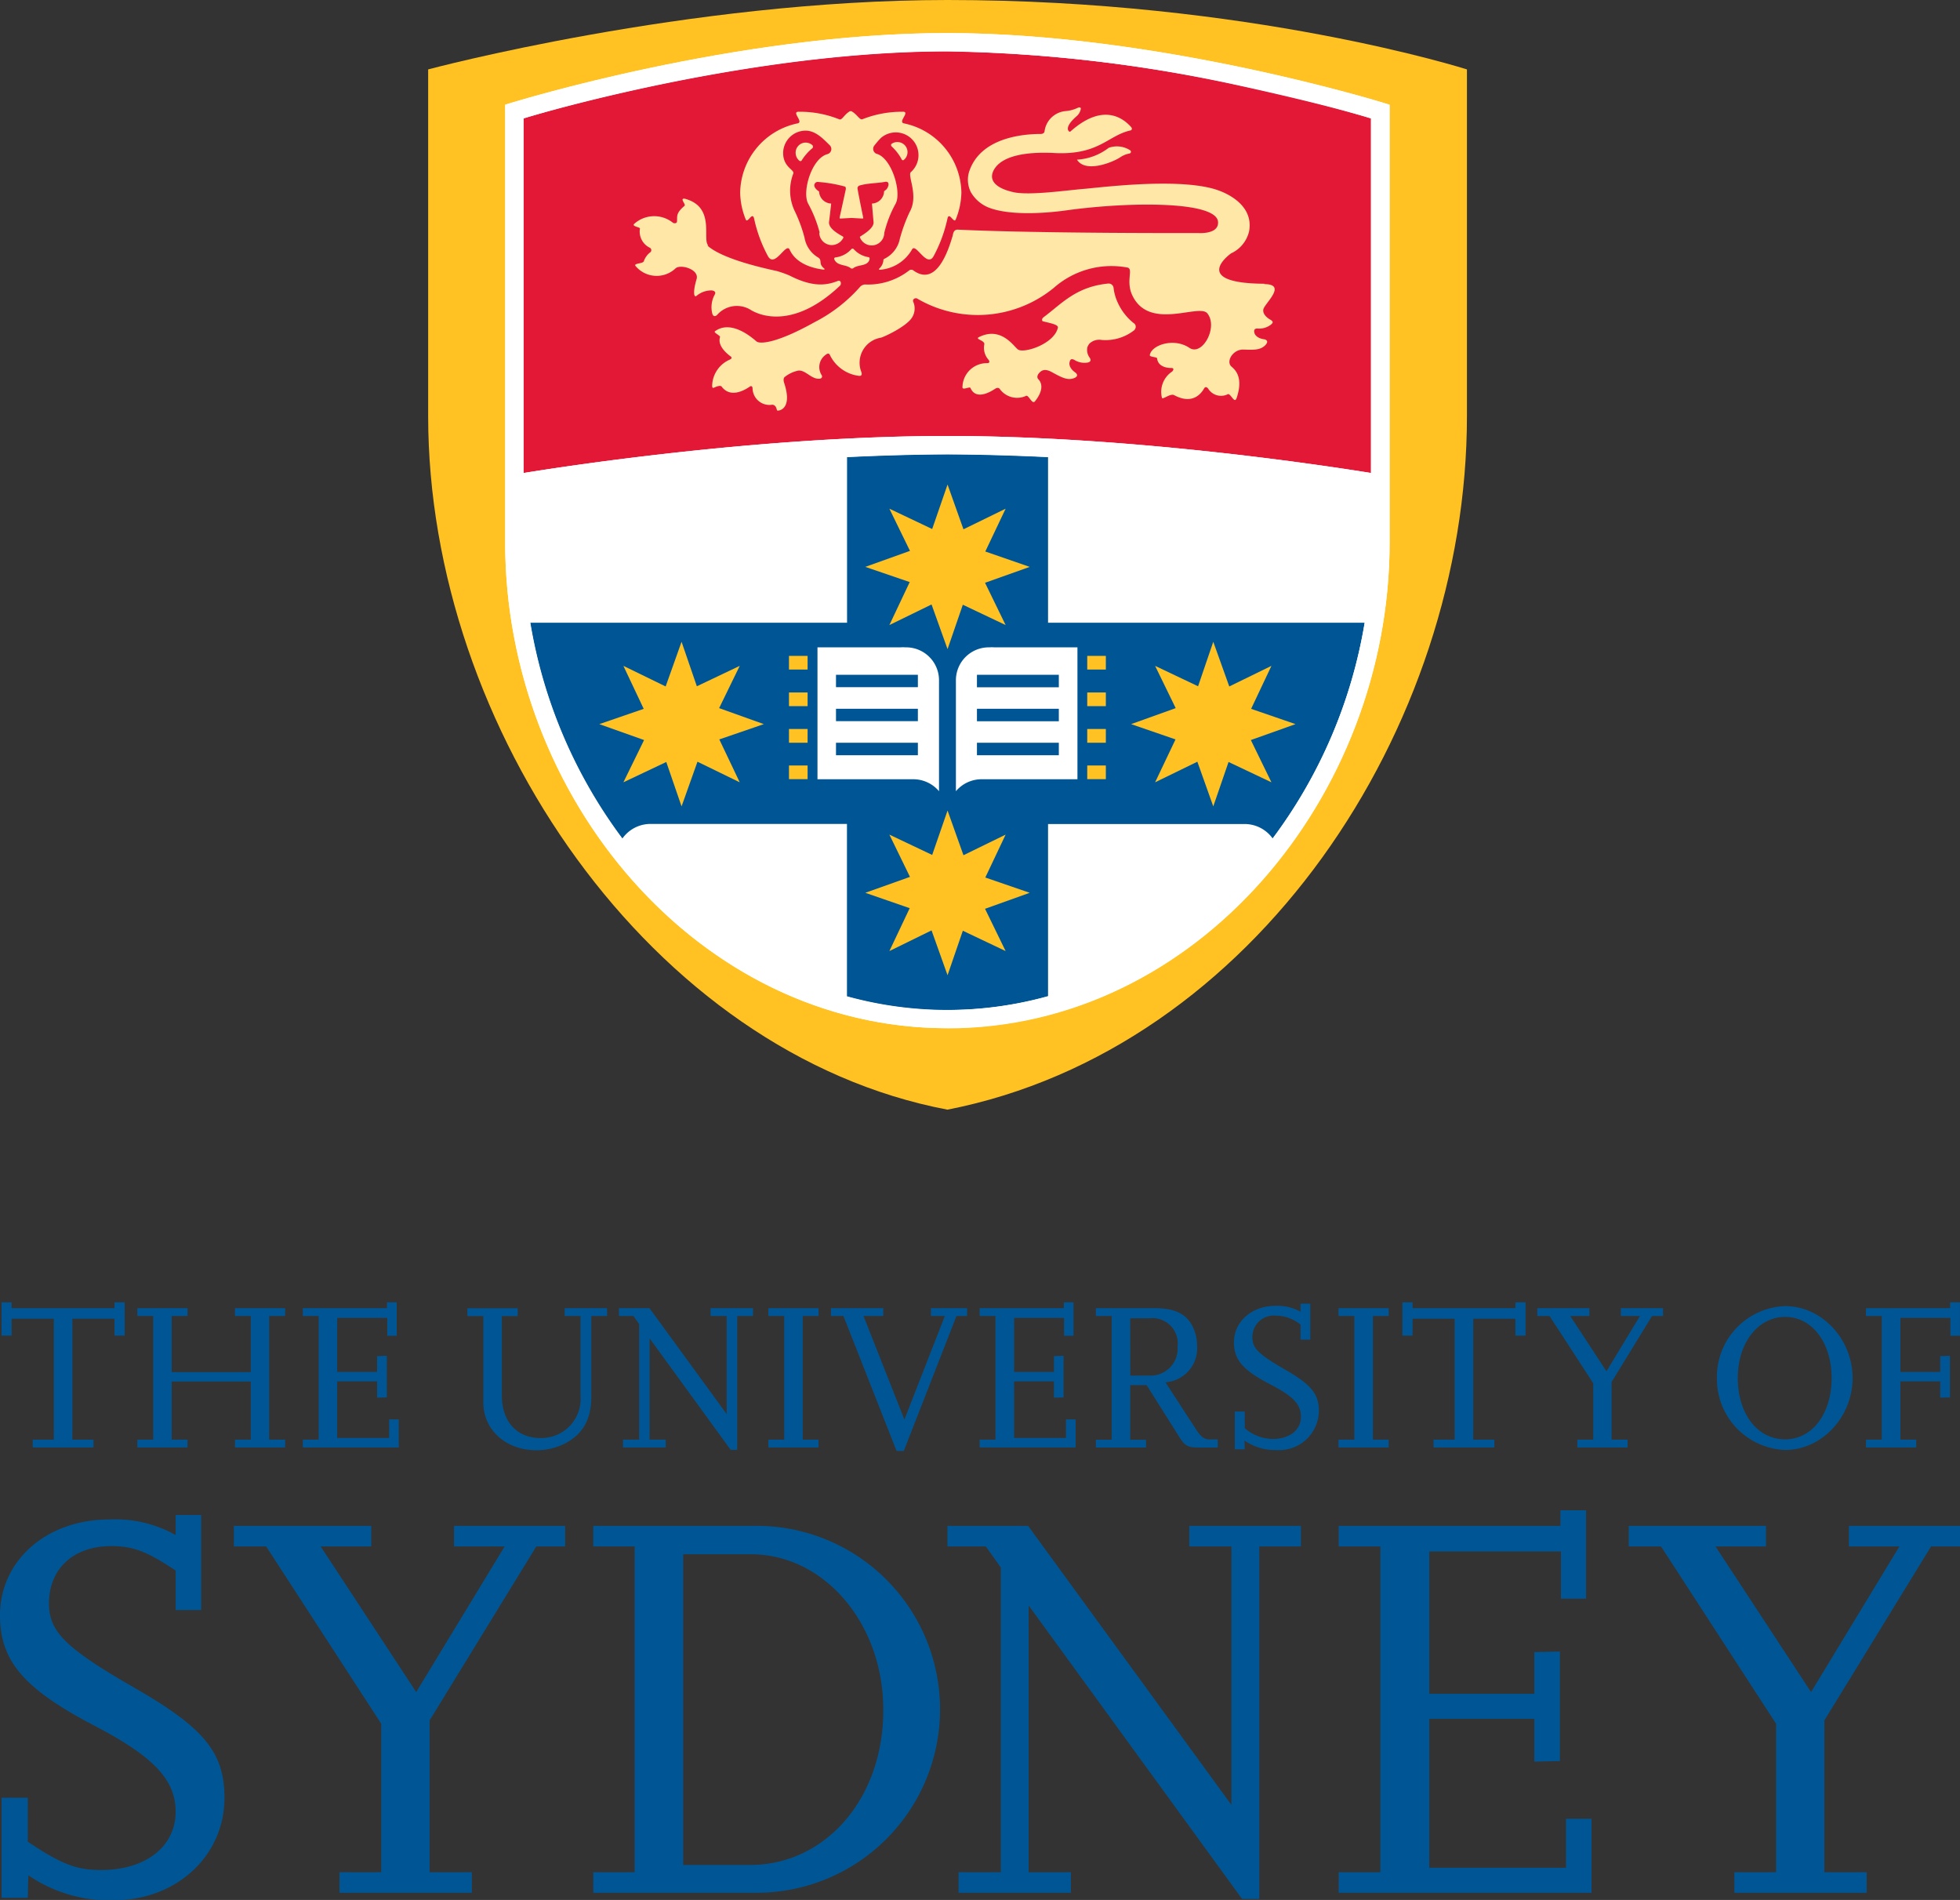
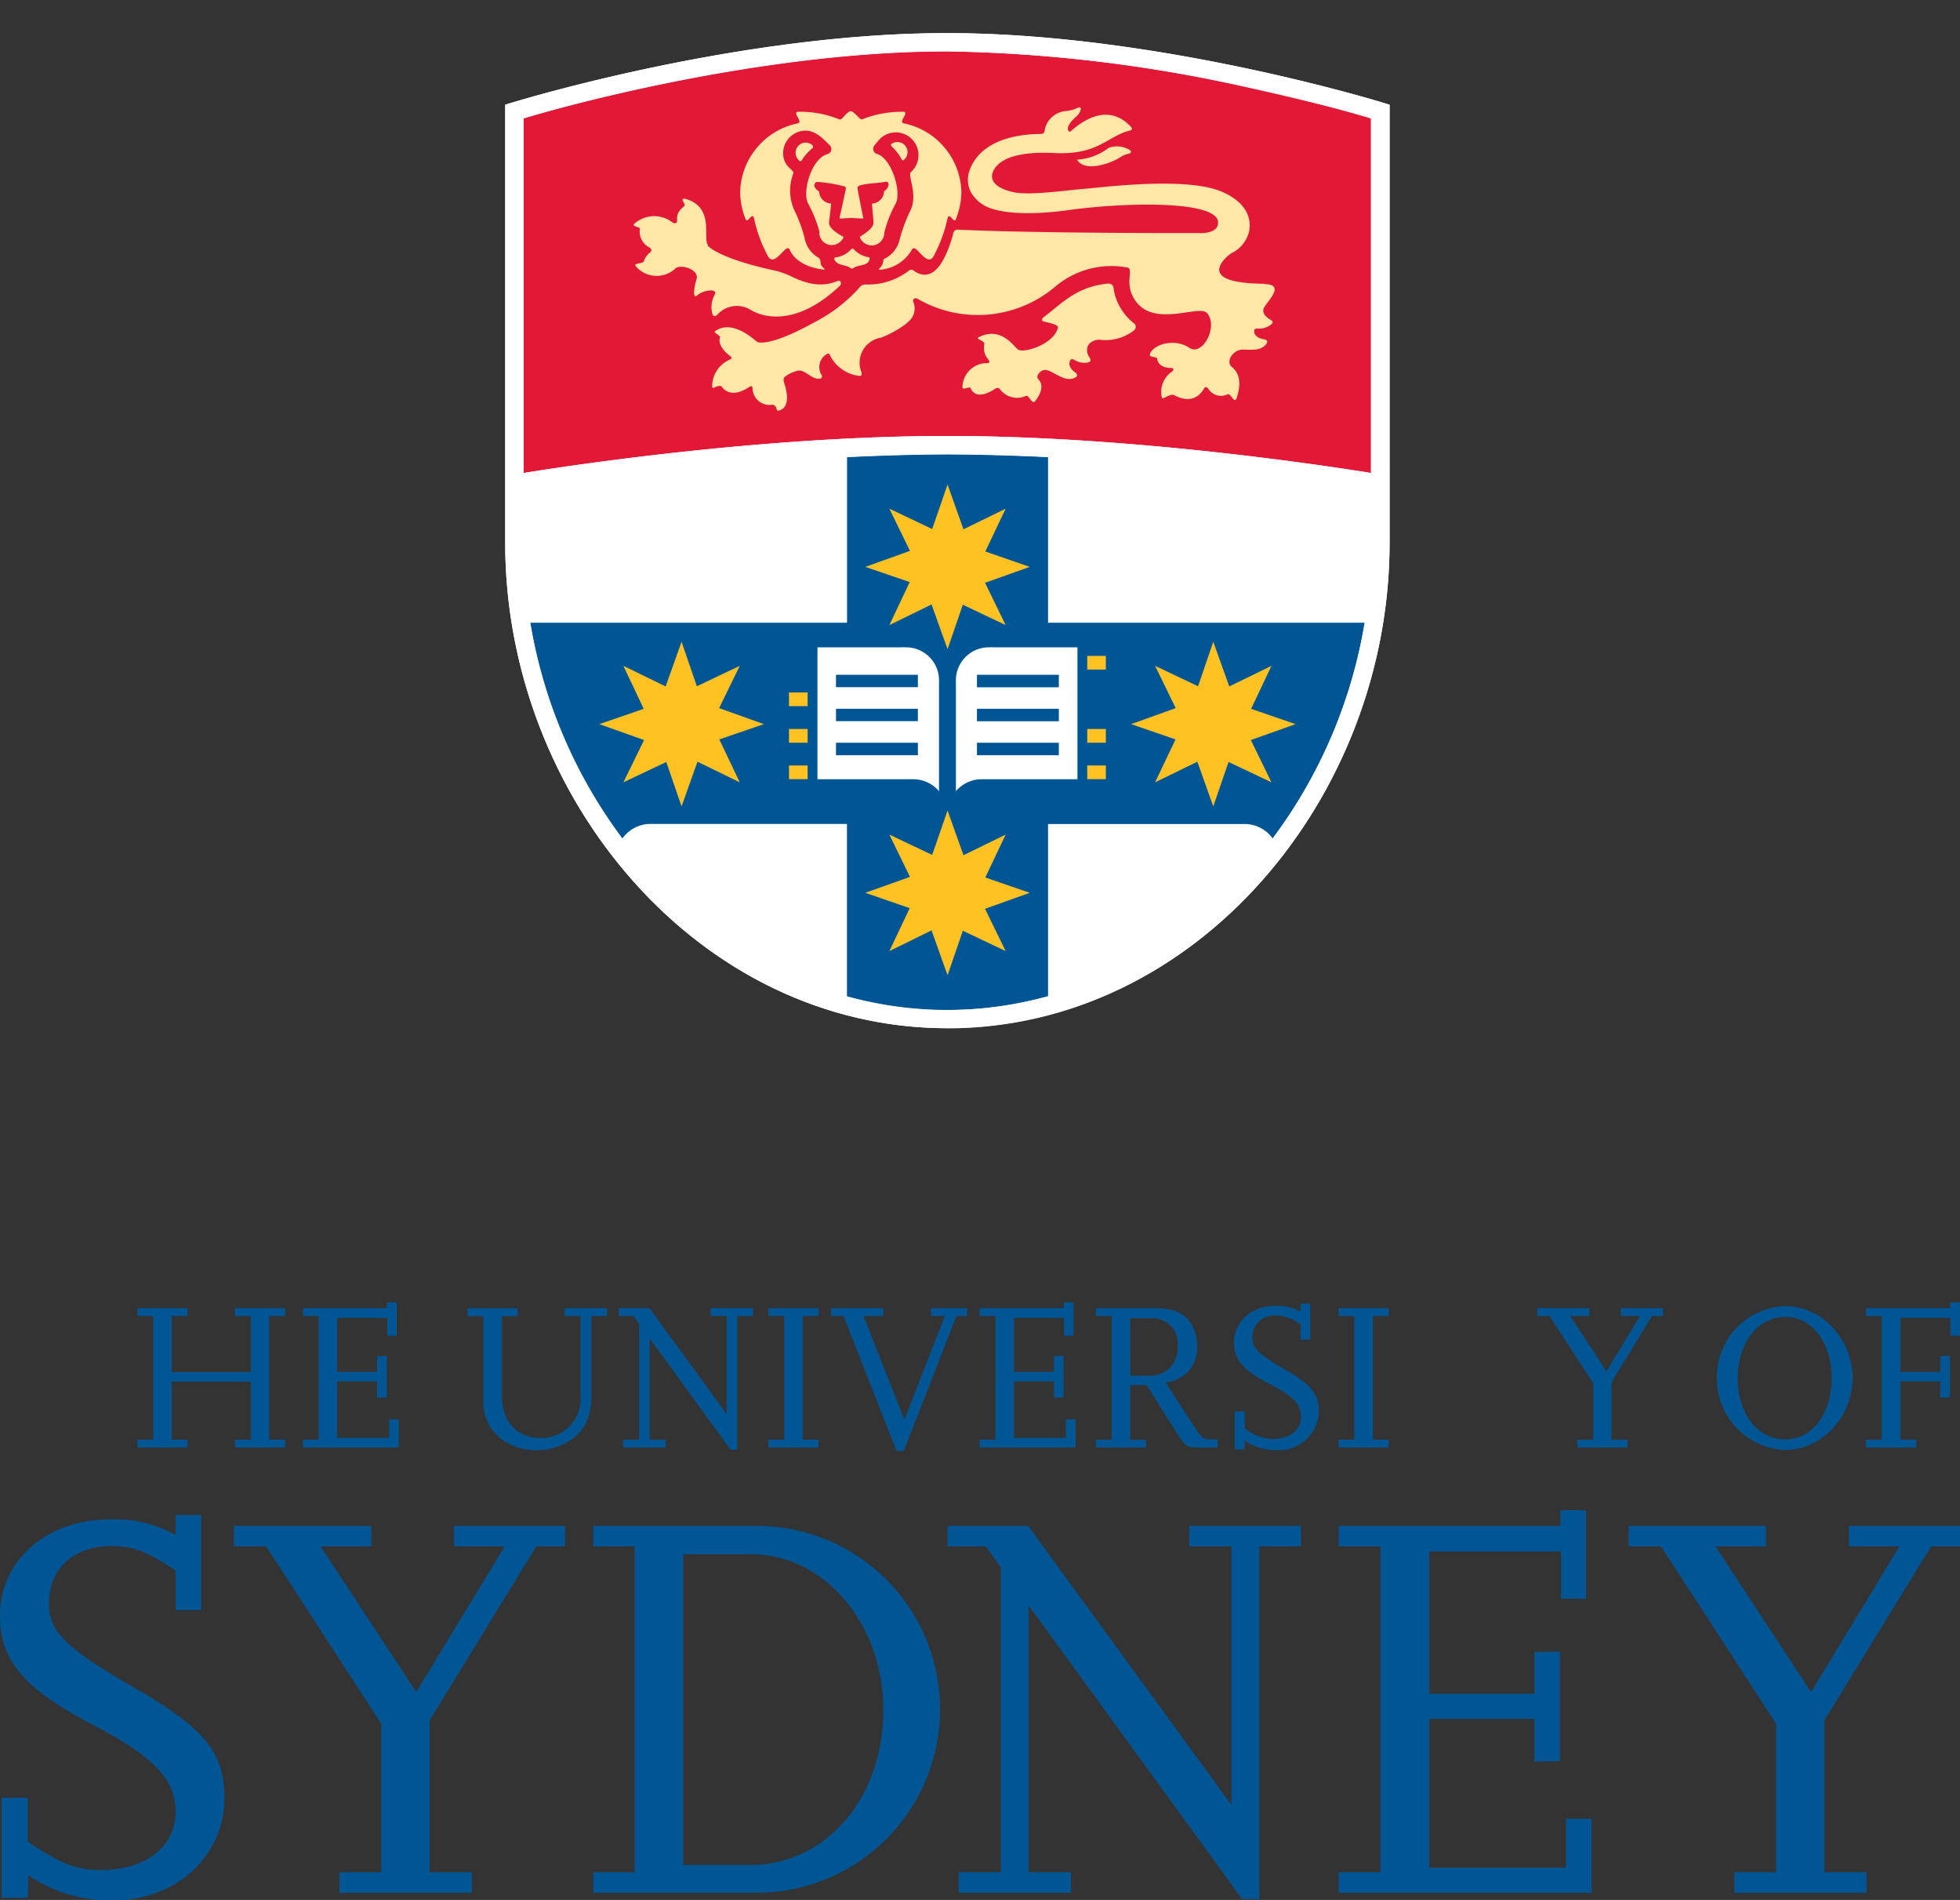
<svg xmlns="http://www.w3.org/2000/svg" viewBox="0 0 218.04 211.32">
  <rect x="0" y="0" width="218.04" height="211.32" fill="#333333" stroke="none" />
  <defs>
    <style>.cls-1{fill:none;}.cls-2{clip-path:url(#clip-path);}.cls-3{fill:#ffc222;}.cls-4{fill:#fff;}.cls-5{fill:#005695;}.cls-6{fill:#e31837;}.cls-7{fill:#ffe7a7;fill-rule:evenodd;}</style>
    <clipPath id="clip-path" transform="translate(0 0)">
      <rect class="cls-1" width="218.04" height="211.32" />
    </clipPath>
  </defs>
  <title>usyd</title>
  <g id="Layer_2" data-name="Layer 2">
    <g id="nodes">
      <g class="cls-2">
-         <path class="cls-3" d="M163.19,17.61V46.28c0,34.76-23.67,70.46-57.79,77.14C72.49,117.18,47.63,81,47.63,46.28V7.72S76.46,0,105.41,0C139,0,163.19,7.72,163.19,7.72Z" transform="translate(0 0)" />
        <path class="cls-4" d="M105.4,114.38c27.7,0,49.18-25.73,49.19-54V11.65l-.72-.22s-25-7.74-48.48-7.75S57,11.41,56.92,11.42l-.72.22V60.36c0,28.3,21.49,54,49.19,54" transform="translate(0 0)" />
        <path class="cls-5" d="M116.59,110.81V91.65h21.87a3.84,3.84,0,0,1,3.12,1.61,55.25,55.25,0,0,0,10.23-24H116.59V50.83c-3.7-.19-7.47-.3-11.19-.3s-7.48.11-11.17.3V69.26H59a55.21,55.21,0,0,0,10.24,24,3.83,3.83,0,0,1,3.14-1.62H94.22v19.17a42,42,0,0,0,11.17,1.52v.16h0v-.16a41.81,41.81,0,0,0,11.18-1.53" transform="translate(0 0)" />
        <polygon class="cls-3" points="141.44 87.01 136.67 84.75 134.97 89.69 133.2 84.72 128.5 87.01 130.77 82.24 125.83 80.54 130.79 78.76 128.5 74.06 133.28 76.33 134.97 71.38 136.75 76.35 141.44 74.06 139.18 78.84 144.12 80.54 139.15 82.31 141.44 87.01" />
        <polygon class="cls-3" points="69.35 87.01 74.12 84.75 75.82 89.69 77.59 84.72 82.29 87.01 80.02 82.24 84.97 80.54 80 78.76 82.29 74.06 77.52 76.33 75.82 71.38 74.05 76.35 69.35 74.06 71.61 78.84 66.67 80.54 71.65 82.31 69.35 87.01" />
        <polygon class="cls-3" points="111.87 105.78 107.11 103.52 105.41 108.47 103.63 103.48 98.94 105.78 101.2 101.01 96.26 99.3 101.23 97.53 98.94 92.83 103.7 95.09 105.41 90.15 107.18 95.12 111.87 92.83 109.61 97.6 114.55 99.3 109.58 101.08 111.87 105.78" />
        <polygon class="cls-3" points="111.87 69.52 107.11 67.26 105.41 72.2 103.63 67.23 98.94 69.52 101.2 64.74 96.26 63.05 101.23 61.27 98.94 56.58 103.7 58.84 105.41 53.89 107.18 58.87 111.87 56.58 109.61 61.34 114.55 63.05 109.58 64.82 111.87 69.52" />
        <rect class="cls-3" x="120.95" y="72.95" width="2.07" height="1.52" />
-         <rect class="cls-3" x="120.95" y="77.02" width="2.07" height="1.52" />
        <rect class="cls-3" x="120.95" y="81.08" width="2.07" height="1.53" />
        <rect class="cls-3" x="120.95" y="85.14" width="2.07" height="1.52" />
        <path class="cls-4" d="M110.63,72a4,4,0,0,0-.57,0,3.66,3.66,0,0,0-3.72,3.69V88a3.74,3.74,0,0,1,2.87-1.33h10.65V72Zm7.16,12h-9.11V82.61h9.11Zm0-3.78h-9.11V78.83h9.11Zm0-3.78h-9.11V75.05h9.11Z" transform="translate(0 0)" />
-         <rect class="cls-3" x="87.77" y="72.95" width="2.07" height="1.52" />
        <rect class="cls-3" x="87.77" y="77.02" width="2.07" height="1.52" />
        <rect class="cls-3" x="87.77" y="81.08" width="2.07" height="1.53" />
        <rect class="cls-3" x="87.77" y="85.14" width="2.07" height="1.52" />
        <path class="cls-4" d="M90.94,72V86.67h10.65A3.75,3.75,0,0,1,104.46,88V75.71A3.66,3.66,0,0,0,100.73,72a4,4,0,0,0-.57,0ZM93,82.61h9.11V84H93Zm0-3.78h9.11v1.38H93Zm0-3.78h9.11v1.38H93Z" transform="translate(0 0)" />
        <path class="cls-6" d="M105.4,48.49c20.41,0,41.94,3.28,47.16,4.12V13.16c-.7-.2-1.89-.55-3.5-1-2.68-.72-6.5-1.68-11-2.63A164.06,164.06,0,0,0,105.4,5.72c-17.31,0-35.63,4.3-43.66,6.46-1.6.43-2.8.77-3.49,1V52.61c5.21-.84,26.74-4.11,47.16-4.12" transform="translate(0 0)" />
        <path class="cls-7" d="M126.25,36.67a5.18,5.18,0,0,1-3.71,1.14,1.57,1.57,0,0,0-1.37.43,1.61,1.61,0,0,0-.21.4,1.45,1.45,0,0,0,.25,1.13c.2.29.12.47-.19.55a2.11,2.11,0,0,1-1.52-.3c-.35-.17-.45,0-.5.21-.13.39.12.87.65,1.22.27.24.22.47-.2.62-.71.25-1.34-.08-2.38-.65-.61-.34-1.08-.4-1.49.09-.23.27-.21.52-.08.66.4.4.64,1.2-.36,2.46-.33.42-.69-.74-1-.6a2.38,2.38,0,0,1-2.93-.78c-.09-.12-.28-.16-.52,0-.69.46-2.16,1.22-2.73-.1-.09-.19-.9.3-.89-.08a2.71,2.71,0,0,1,2.75-2.68c.25,0,.3-.14.17-.35a2,2,0,0,1-.5-1.7c.15-.49-1.1-.6-.58-.85,2.52-1.25,3.92,1.14,4.36,1.4.73.42,4-.65,4.41-2.43.09-.35-.77-.5-1.61-.71-.15,0-.24-.23,0-.45,2-1.48,3.59-3.4,7.19-3.76a.55.55,0,0,1,.62.49,5.33,5.33,0,0,0,.46,1.62,6.15,6.15,0,0,0,1.78,2.29.47.47,0,0,1,.09.73m14.42-5.07c2.64,0,0,2.19-.09,2.82-.09.46.33.88.75,1.12s.32.37.09.57a2.14,2.14,0,0,1-1.5.43c-.39,0-.38.25-.35.41.06.41.51.72,1.14.79.34.09.4.32.1.64-.53.55-1.23.55-2.42.5s-2,1.32-1.36,1.89c.45.38,1.35,1.23.57,3.52-.25.69-.67-.64-1-.43a1.68,1.68,0,0,1-2.16-.64c-.18-.21-.34-.22-.46,0-.37.65-1.35,1.79-3.32.73-.43-.23-1.31.56-1.36.29a2.71,2.71,0,0,1,1.14-2.92c.06-.05.32-.4-.11-.39-.67,0-1.48-.25-1.57-1.07,0-.17-.85-.13-.81-.37.2-1.13,2.68-1.95,4.39-.81,1.44,1,3.26-2.31,2-3.84-.95-1.1-6.46,2-8.34-2-.76-1.61.19-3-.58-3.09A9.68,9.68,0,0,0,117.25,32,13.35,13.35,0,0,1,102,33.19c-.26-.08-.52.13-.4.39a1.88,1.88,0,0,1-.17,1.78c-.68,1-3,2.07-3.43,2.2a2.82,2.82,0,0,0-2.17,3.84c.09.28,0,.45-.31.4a4.15,4.15,0,0,1-3.2-2.32c-.07-.19-.26-.2-.49,0a1.66,1.66,0,0,0-.42,2.25c.1.19,0,.36-.2.39-.93.11-1.6-1-2.41-.9a3.63,3.63,0,0,0-1.48.69c-.16.1-.19.37-.09.67,1,3-.66,3.14-.76,3.08s-.05-.57-.54-.65a1.88,1.88,0,0,1-2.21-1.78c0-.26-.14-.35-.31-.23-.63.44-2.17,1.29-3.13,0-.14-.18-.6,0-.85.12s-.2-.24-.2-.35A3.25,3.25,0,0,1,81.18,40c.24-.11.27-.24.07-.38-.52-.39-1.44-1.22-1.15-2.13.05-.17-.77-.5-.56-.65,1.9-1.38,4.33.91,4.64,1.15s2,.32,6.44-2.16a17.15,17.15,0,0,0,5-3.86.85.85,0,0,1,.59-.33,7.45,7.45,0,0,0,4.89-1.53.4.4,0,0,1,.55,0c2.51,1.75,3.81-2.12,4.33-3.89.07-.36.14-.65.53-.68,9.26.44,26.8.38,26.8.38s2.31.18,2.19-1.25c-.18-2.3-9.75-2.26-16.89-1.27-2.59.36-6.36.56-8.59-.3A4,4,0,0,1,108,21.37a3.08,3.08,0,0,1-.24-2.1,5,5,0,0,1,.62-1.37c1.83-2.83,6.07-3,7.38-3,.25,0,.41-.11.44-.29a2.59,2.59,0,0,1,2.4-2.26,3.88,3.88,0,0,0,1.32-.37c.21-.09.35,0,.31.15a1.41,1.41,0,0,1-.42.76c-1.25,1.07-1.06,1.56-.91,1.7s.2,0,.29-.06c3.77-3.29,6-1.11,6.64-.4.11.12.14.32-.08.38-2.56.57-3.55,2.86-8.78,2.49-.64,0-4.92-.26-6.28,1.69-.78,1.13-.24,2.18,2.08,2.69,1.76.38,5.85-.21,7.78-.37S130.66,19.79,135,21c1.83.52,4.48,2,3.95,4.75a3.6,3.6,0,0,1-2,2.43s-4.74,3.34,3.76,3.38M78.8,27.31c-.74-.65.87-4.33-2.67-5.22-.55,0,.24.66,0,.82-1,.85-.76,1.2-.82,1.71,0,.25-.29.23-.42.18a3.33,3.33,0,0,0-4.33.09c-.33.3.65.36.63.53a2,2,0,0,0,1.11,2.14.31.31,0,0,1,.08.47,2.13,2.13,0,0,0-.75,1c-.07.34-1.26.21-.9.59a3.06,3.06,0,0,0,4.41.24c.52-.52,2.68.08,2.35,1.19-.42,1.41-.31,2.1,0,1.85a2.59,2.59,0,0,1,1.64-.6c.15,0,.57.09.4.43a2.91,2.91,0,0,0-.29,2.15c.11.39.38.3.53.15a2.92,2.92,0,0,1,3.68-.6c1.33.85,5.08,2,10-2.66.15-.14.15-.68-.28-.51-1.35.53-2.87.65-5.35-.62a11.92,11.92,0,0,0-1.42-.5c-3.07-.66-6.34-1.61-7.7-2.82m41.08-9.56a6.4,6.4,0,0,0,3.56-1.32,2.71,2.71,0,0,1,2.39.28.2.2,0,0,1-.12.36,2.74,2.74,0,0,0-1,.42c-.77.52-3.84,1.8-4.8.26M96.71,28.93c-.27.71-1.27.47-1.8.91a.29.29,0,0,1-.26,0c-.53-.45-1.52-.23-1.84-1a.15.15,0,0,1,.12-.21,2.83,2.83,0,0,0,1.78-.92.17.17,0,0,1,.26,0,2.81,2.81,0,0,0,1.63.89c.08,0,.19.08.12.28M90.4,16.17a1.14,1.14,0,0,0-.78-.31A1.12,1.12,0,0,0,88.51,17a1.14,1.14,0,0,0,.42.88.19.19,0,0,0,.23,0,5.61,5.61,0,0,1,1.24-1.42s.09-.19,0-.25m.8,9.73a13.9,13.9,0,0,0-1.28-3.26c-.74-1.29.36-5.09,2.14-5.54a.59.59,0,0,0,.28-.95c-.75-.74-1.6-1.66-2.73-1.66A2.51,2.51,0,0,0,87.12,17c0,1.59,1.22,1.84,1.14,2.28a5.29,5.29,0,0,0,.16,4.22,16,16,0,0,1,1.08,2.94A3.17,3.17,0,0,0,91,28.63c.39.23.2.53.36.86a1.15,1.15,0,0,0,.3.35c.17.13,0,.16-.1.14-1.17-.15-3-.64-3.72-2.22-.39-.84-1.66,2.13-2.42.71a15.63,15.63,0,0,1-1.53-4.16c-.2-.84-.72.6-.93.1a8.25,8.25,0,0,1-.62-3,8,8,0,0,1,6.4-7.69c.71-.17-.82-1.35.18-1.29a11.66,11.66,0,0,1,4.44.84c.31.13.5-.46,1.12-.86a.28.28,0,0,1,.31,0c.64.4.87,1,1.18.84a11.89,11.89,0,0,1,4.4-.82c1-.07-.53,1.12.18,1.29a8,8,0,0,1,6.4,7.69,8.29,8.29,0,0,1-.63,3c-.2.5-.73-.93-.92-.1a15.75,15.75,0,0,1-1.53,4.16c-.76,1.42-2-1.55-2.42-.71A4.5,4.5,0,0,1,97.95,30c-.13,0-.26,0-.1-.16a1.4,1.4,0,0,0,.42-.85c0-.06,0-.14.1-.2a3.15,3.15,0,0,0,1.73-2.22,17.66,17.66,0,0,1,1.1-3c1-1.77-.21-3.92.1-4.4A2.51,2.51,0,1,0,98,15.34l-.07.07a9.44,9.44,0,0,0-.65.76.59.59,0,0,0,.22.93c1.71.45,2.83,4.31,2.13,5.56a13.19,13.19,0,0,0-1.26,3.24,1.4,1.4,0,0,1-2.71.49l0-.06c.47-.3,1.52-.93,1.52-1.58L97,22.64a1.4,1.4,0,0,0,1.35-1.37l.22-.17c.29-.26.48-1-.13-.87-.87.16-1.85.13-2.81.4a.35.35,0,0,0-.24.27c0,.19.52,2.74.64,3.31a.08.08,0,0,1-.06.1l-1.25-.07-1.24.07a.09.09,0,0,1-.08-.1l.69-3.15a.44.44,0,0,0-.06-.3,15.6,15.6,0,0,0-3-.52.37.37,0,0,0-.37.15c-.25.35.19.74.46.91a1.4,1.4,0,0,0,1.34,1.34l0,0c0,.14-.24,2.1-.24,2.11,0,.68,1,1.25,1.54,1.55a.29.29,0,0,1,.07.12,1.47,1.47,0,0,1-1.29.84,1.4,1.4,0,0,1-1.4-1.41m8-9.61a5.38,5.38,0,0,1,1.17,1.49c0,.06.15.13.22.07a1.12,1.12,0,0,0-.71-2,1.06,1.06,0,0,0-.66.22.18.18,0,0,0,0,.21" transform="translate(0 0)" />
        <path class="cls-4" d="M153.87,11.43s-25-7.74-48.48-7.75S57,11.42,56.92,11.43l-.72.22V60.36c0,28.3,21.49,54,49.19,54v-2c-13.19,0-25-6.16-33.46-15.74A55,55,0,0,1,58.24,60.36V54.68c2-.32,7.3-1.16,14.45-2a288.85,288.85,0,0,1,32.71-2.15,289,289,0,0,1,32.71,2.15c7.15.84,12.47,1.68,14.45,2v5.68A55.07,55.07,0,0,1,138.86,96.6c-8.51,9.58-20.27,15.74-33.46,15.74v2c27.7,0,49.18-25.73,49.18-54V11.65ZM105.4,48.49c-20.41,0-41.95,3.27-47.16,4.12V13.16c.7-.2,1.89-.55,3.49-1,8-2.16,26.35-6.47,43.66-6.46A164.05,164.05,0,0,1,138,9.55c4.54,1,8.36,1.92,11,2.63,1.6.43,2.8.77,3.5,1V52.61c-5.22-.84-26.75-4.12-47.16-4.12" transform="translate(0 0)" />
-         <polygon class="cls-5" points="10.4 160.99 3.64 160.99 3.64 160.12 5.99 160.12 5.99 146.67 1.29 146.67 1.29 148.55 0.17 148.55 0.17 144.85 1.29 144.85 1.29 145.5 12.74 145.5 12.74 144.85 13.87 144.85 13.87 148.55 12.74 148.55 12.74 146.67 8.05 146.67 8.05 160.12 10.4 160.12 10.4 160.99" />
        <polygon class="cls-5" points="31.72 160.99 26.14 160.99 26.14 160.12 27.9 160.12 27.9 153.66 19.1 153.66 19.1 160.12 20.86 160.12 20.86 160.99 15.28 160.99 15.28 160.12 17.04 160.12 17.04 146.37 15.28 146.37 15.28 145.5 20.86 145.5 20.86 146.37 19.1 146.37 19.1 152.61 27.9 152.61 27.9 146.37 26.14 146.37 26.14 145.5 31.72 145.5 31.72 146.37 29.94 146.37 29.94 160.12 31.72 160.12 31.72 160.99" />
        <polygon class="cls-5" points="44.36 160.99 33.69 160.99 33.69 160.12 35.45 160.12 35.45 146.37 33.69 146.37 33.69 145.5 43.05 145.5 43.05 144.85 44.13 144.85 44.13 148.57 43.08 148.57 43.08 146.58 37.51 146.58 37.51 152.59 41.95 152.59 41.95 150.83 43.03 150.8 43.03 155.43 41.95 155.45 41.95 153.64 37.51 153.64 37.51 159.93 43.29 159.93 43.29 157.87 44.36 157.87 44.36 160.99" />
        <path class="cls-5" d="M67.54,146.37H65.78v8.94c0,2.51-.89,4.13-2.84,5.19a7,7,0,0,1-3.26.8c-3.4,0-5.91-2.25-5.91-5.32v-9.6H52v-.87h5.59v.87H55.83v8.87c0,2.84,1.66,4.69,4.27,4.69a4.36,4.36,0,0,0,4.48-4.72v-8.85H62.82v-.87h4.71Z" transform="translate(0 0)" />
        <polygon class="cls-5" points="82.01 161.25 81.28 161.25 72.27 148.86 72.27 160.12 74.06 160.12 74.06 160.99 69.31 160.99 69.31 160.12 71.1 160.12 71.1 147.26 70.47 146.37 68.85 146.37 68.85 145.5 72.25 145.5 80.84 157.28 80.84 146.37 79.05 146.37 79.05 145.5 83.77 145.5 83.77 146.37 82.01 146.37 82.01 161.25" />
        <polygon class="cls-5" points="91.06 160.99 85.48 160.99 85.48 160.12 87.24 160.12 87.24 146.37 85.48 146.37 85.48 145.5 91.06 145.5 91.06 146.37 89.3 146.37 89.3 160.12 91.06 160.12 91.06 160.99" />
        <polygon class="cls-5" points="100.54 161.38 99.74 161.38 93.83 146.37 92.44 146.37 92.44 145.5 98.26 145.5 98.26 146.37 96.06 146.37 100.61 157.89 105.11 146.37 103.56 146.37 103.56 145.5 107.58 145.5 107.58 146.37 106.4 146.37 100.54 161.38" />
        <polygon class="cls-5" points="119.66 160.99 108.98 160.99 108.98 160.12 110.74 160.12 110.74 146.37 108.98 146.37 108.98 145.5 118.35 145.5 118.35 144.85 119.42 144.85 119.42 148.57 118.37 148.57 118.37 146.58 112.81 146.58 112.81 152.59 117.25 152.59 117.25 150.83 118.32 150.8 118.32 155.43 117.25 155.45 117.25 153.64 112.81 153.64 112.81 159.93 118.58 159.93 118.58 157.87 119.66 157.87 119.66 160.99" />
        <path class="cls-5" d="M135.47,161h-2c-1.38,0-1.64-.14-2.41-1.38l-3.5-5.56h-1.83v6.08h1.76V161h-5.58v-.87h1.76V146.37h-1.76v-.87h6.52c2.27,0,3.56.63,4.27,2.09a4.78,4.78,0,0,1,.47,2.09,3.79,3.79,0,0,1-3.52,4.06l3.38,5.21c.56.87.94,1.15,1.53,1.15h.91Zm-9.73-8H128a3,3,0,0,0,3-3.24,2.81,2.81,0,0,0-3.07-3.14h-2.2Z" transform="translate(0 0)" />
        <path class="cls-5" d="M138.47,161.2h-1.11V157h1.11v1.85a4.89,4.89,0,0,0,3.1,1.2c1.88,0,3.15-1,3.15-2.46s-.92-2.32-3.45-3.64c-3-1.55-4-2.72-4-4.65,0-2.32,2-4.06,4.62-4.06a5.27,5.27,0,0,1,2.79.66V145h1.08v4h-1.08v-1.67a4.38,4.38,0,0,0-2.73-1,2.38,2.38,0,0,0-2.63,2.42c0,1.2.68,1.88,3.62,3.57s3.78,2.72,3.78,4.65a4.42,4.42,0,0,1-4.67,4.31,6,6,0,0,1-3.61-1.06Z" transform="translate(0 0)" />
        <polygon class="cls-5" points="154.48 160.99 148.9 160.99 148.9 160.12 150.66 160.12 150.66 146.37 148.9 146.37 148.9 145.5 154.48 145.5 154.48 146.37 152.73 146.37 152.73 160.12 154.48 160.12 154.48 160.99" />
-         <polygon class="cls-5" points="166.24 160.99 159.48 160.99 159.48 160.12 161.82 160.12 161.82 146.67 157.14 146.67 157.14 148.55 156.01 148.55 156.01 144.85 157.14 144.85 157.14 145.5 168.58 145.5 168.58 144.85 169.71 144.85 169.71 148.55 168.58 148.55 168.58 146.67 163.89 146.67 163.89 160.12 166.24 160.12 166.24 160.99" />
        <polygon class="cls-5" points="181.06 160.99 175.47 160.99 175.47 160.12 177.24 160.12 177.24 153.85 172.38 146.37 171.02 146.37 171.02 145.5 176.81 145.5 176.81 146.37 174.68 146.37 178.71 152.52 182.44 146.37 180.31 146.37 180.31 145.5 185 145.5 185 146.37 183.78 146.37 179.28 153.71 179.28 160.12 181.06 160.12 181.06 160.99" />
        <path class="cls-5" d="M191,153.27a7.87,7.87,0,0,1,7.58-8c4.08,0,7.51,3.66,7.51,8s-3.43,8-7.51,8a7.9,7.9,0,0,1-7.58-8m2.32,0c0,4,2.2,6.82,5.26,6.82s5.18-2.89,5.18-6.82-2.18-6.8-5.16-6.8-5.28,2.81-5.28,6.8" transform="translate(0 0)" />
        <polygon class="cls-5" points="213.17 160.99 207.58 160.99 207.58 160.12 209.34 160.12 209.34 146.37 207.58 146.37 207.58 145.5 216.94 145.5 216.94 144.85 218.03 144.85 218.03 148.57 216.97 148.57 216.97 146.58 211.41 146.58 211.41 152.59 215.84 152.59 215.84 150.83 216.92 150.8 216.92 155.43 215.84 155.45 215.84 153.64 211.41 153.64 211.41 160.12 213.17 160.12 213.17 160.99" />
        <path class="cls-5" d="M3.09,211.08H.18V199.95H3.09v4.89c3.77,2.53,5.44,3.15,8.16,3.15,4.95,0,8.29-2.6,8.29-6.49,0-3.52-2.41-6.12-9.09-9.59C2.66,187.83,0,184.74,0,179.67,0,173.55,5.19,169,12.18,169a13.79,13.79,0,0,1,7.36,1.73v-2.23h2.84v10.57H19.54v-4.39c-3.15-2.1-4.7-2.72-7.17-2.72-4.21,0-6.92,2.53-6.92,6.37,0,3.15,1.79,4.95,9.52,9.4s10,7.17,10,12.24c0,6.43-5.32,11.38-12.3,11.38a15.85,15.85,0,0,1-9.52-2.78Z" transform="translate(0 0)" />
        <polygon class="cls-5" points="52.49 210.52 37.77 210.52 37.77 208.23 42.41 208.23 42.41 191.72 29.61 172 26.02 172 26.02 169.71 41.3 169.71 41.3 172 35.67 172 46.3 188.2 56.14 172 50.51 172 50.51 169.71 62.87 169.71 62.87 172 59.66 172 47.79 191.35 47.79 208.23 52.49 208.23 52.49 210.52" />
        <path class="cls-5" d="M66,210.52v-2.29H70.6V172H66v-2.29H84.2a20.4,20.4,0,0,1-.06,40.81ZM76,207.43h7.42c8.47,0,14.9-7.48,14.84-17.31,0-9.52-6.55-17.25-14.72-17.25H76Z" transform="translate(0 0)" />
        <polygon class="cls-5" points="140.09 211.2 138.17 211.2 114.43 178.56 114.43 208.23 119.13 208.23 119.13 210.52 106.64 210.52 106.64 208.23 111.34 208.23 111.34 174.35 109.67 172 105.4 172 105.4 169.71 114.37 169.71 136.99 200.75 136.99 172 132.3 172 132.3 169.71 144.72 169.71 144.72 172 140.09 172 140.09 211.2" />
        <polygon class="cls-5" points="177.05 210.52 148.92 210.52 148.92 208.23 153.56 208.23 153.56 172 148.92 172 148.92 169.71 173.59 169.71 173.59 167.98 176.44 167.98 176.44 177.81 173.65 177.81 173.65 172.56 159 172.56 159 188.39 170.69 188.39 170.69 183.75 173.53 183.69 173.53 195.87 170.69 195.93 170.69 191.17 159 191.17 159 207.74 174.21 207.74 174.21 202.29 177.05 202.29 177.05 210.52" />
        <polygon class="cls-5" points="207.65 210.52 192.94 210.52 192.94 208.23 197.58 208.23 197.58 191.72 184.78 172 181.19 172 181.19 169.71 196.46 169.71 196.46 172 190.84 172 201.47 188.2 211.3 172 205.68 172 205.68 169.71 218.04 169.71 218.04 172 214.82 172 202.95 191.35 202.95 208.23 207.65 208.23 207.65 210.52" />
      </g>
    </g>
  </g>
</svg>